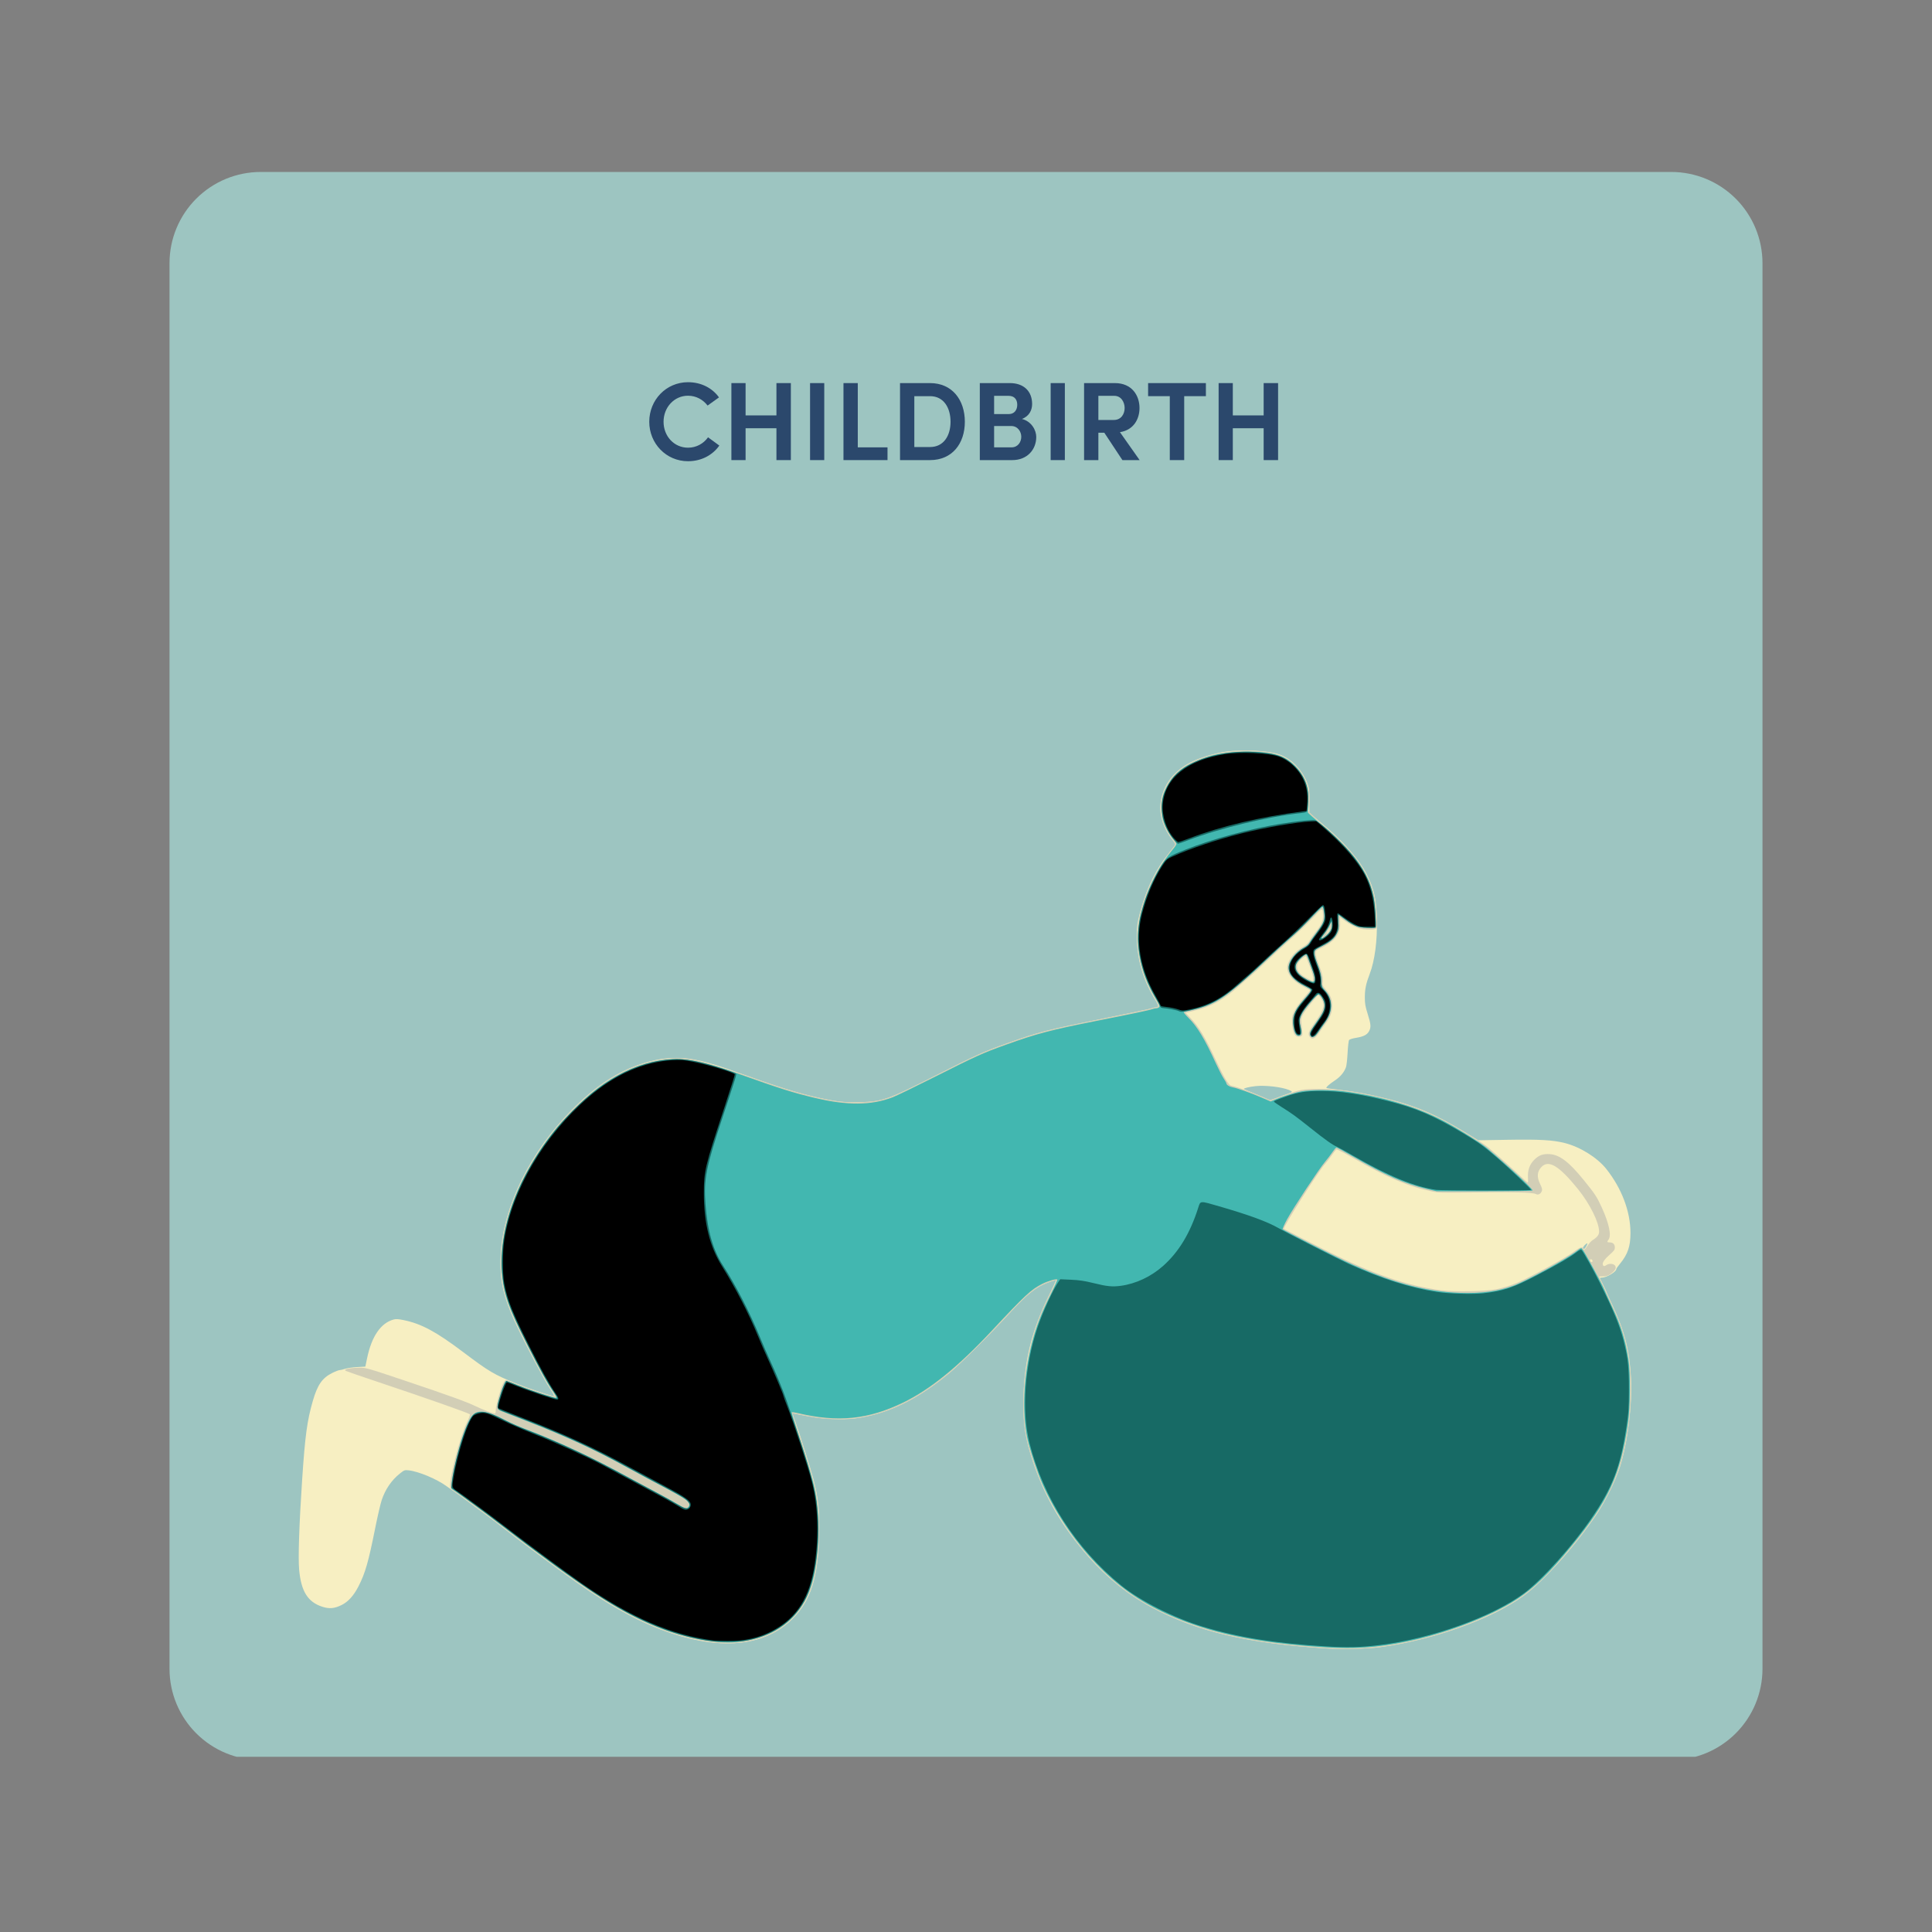
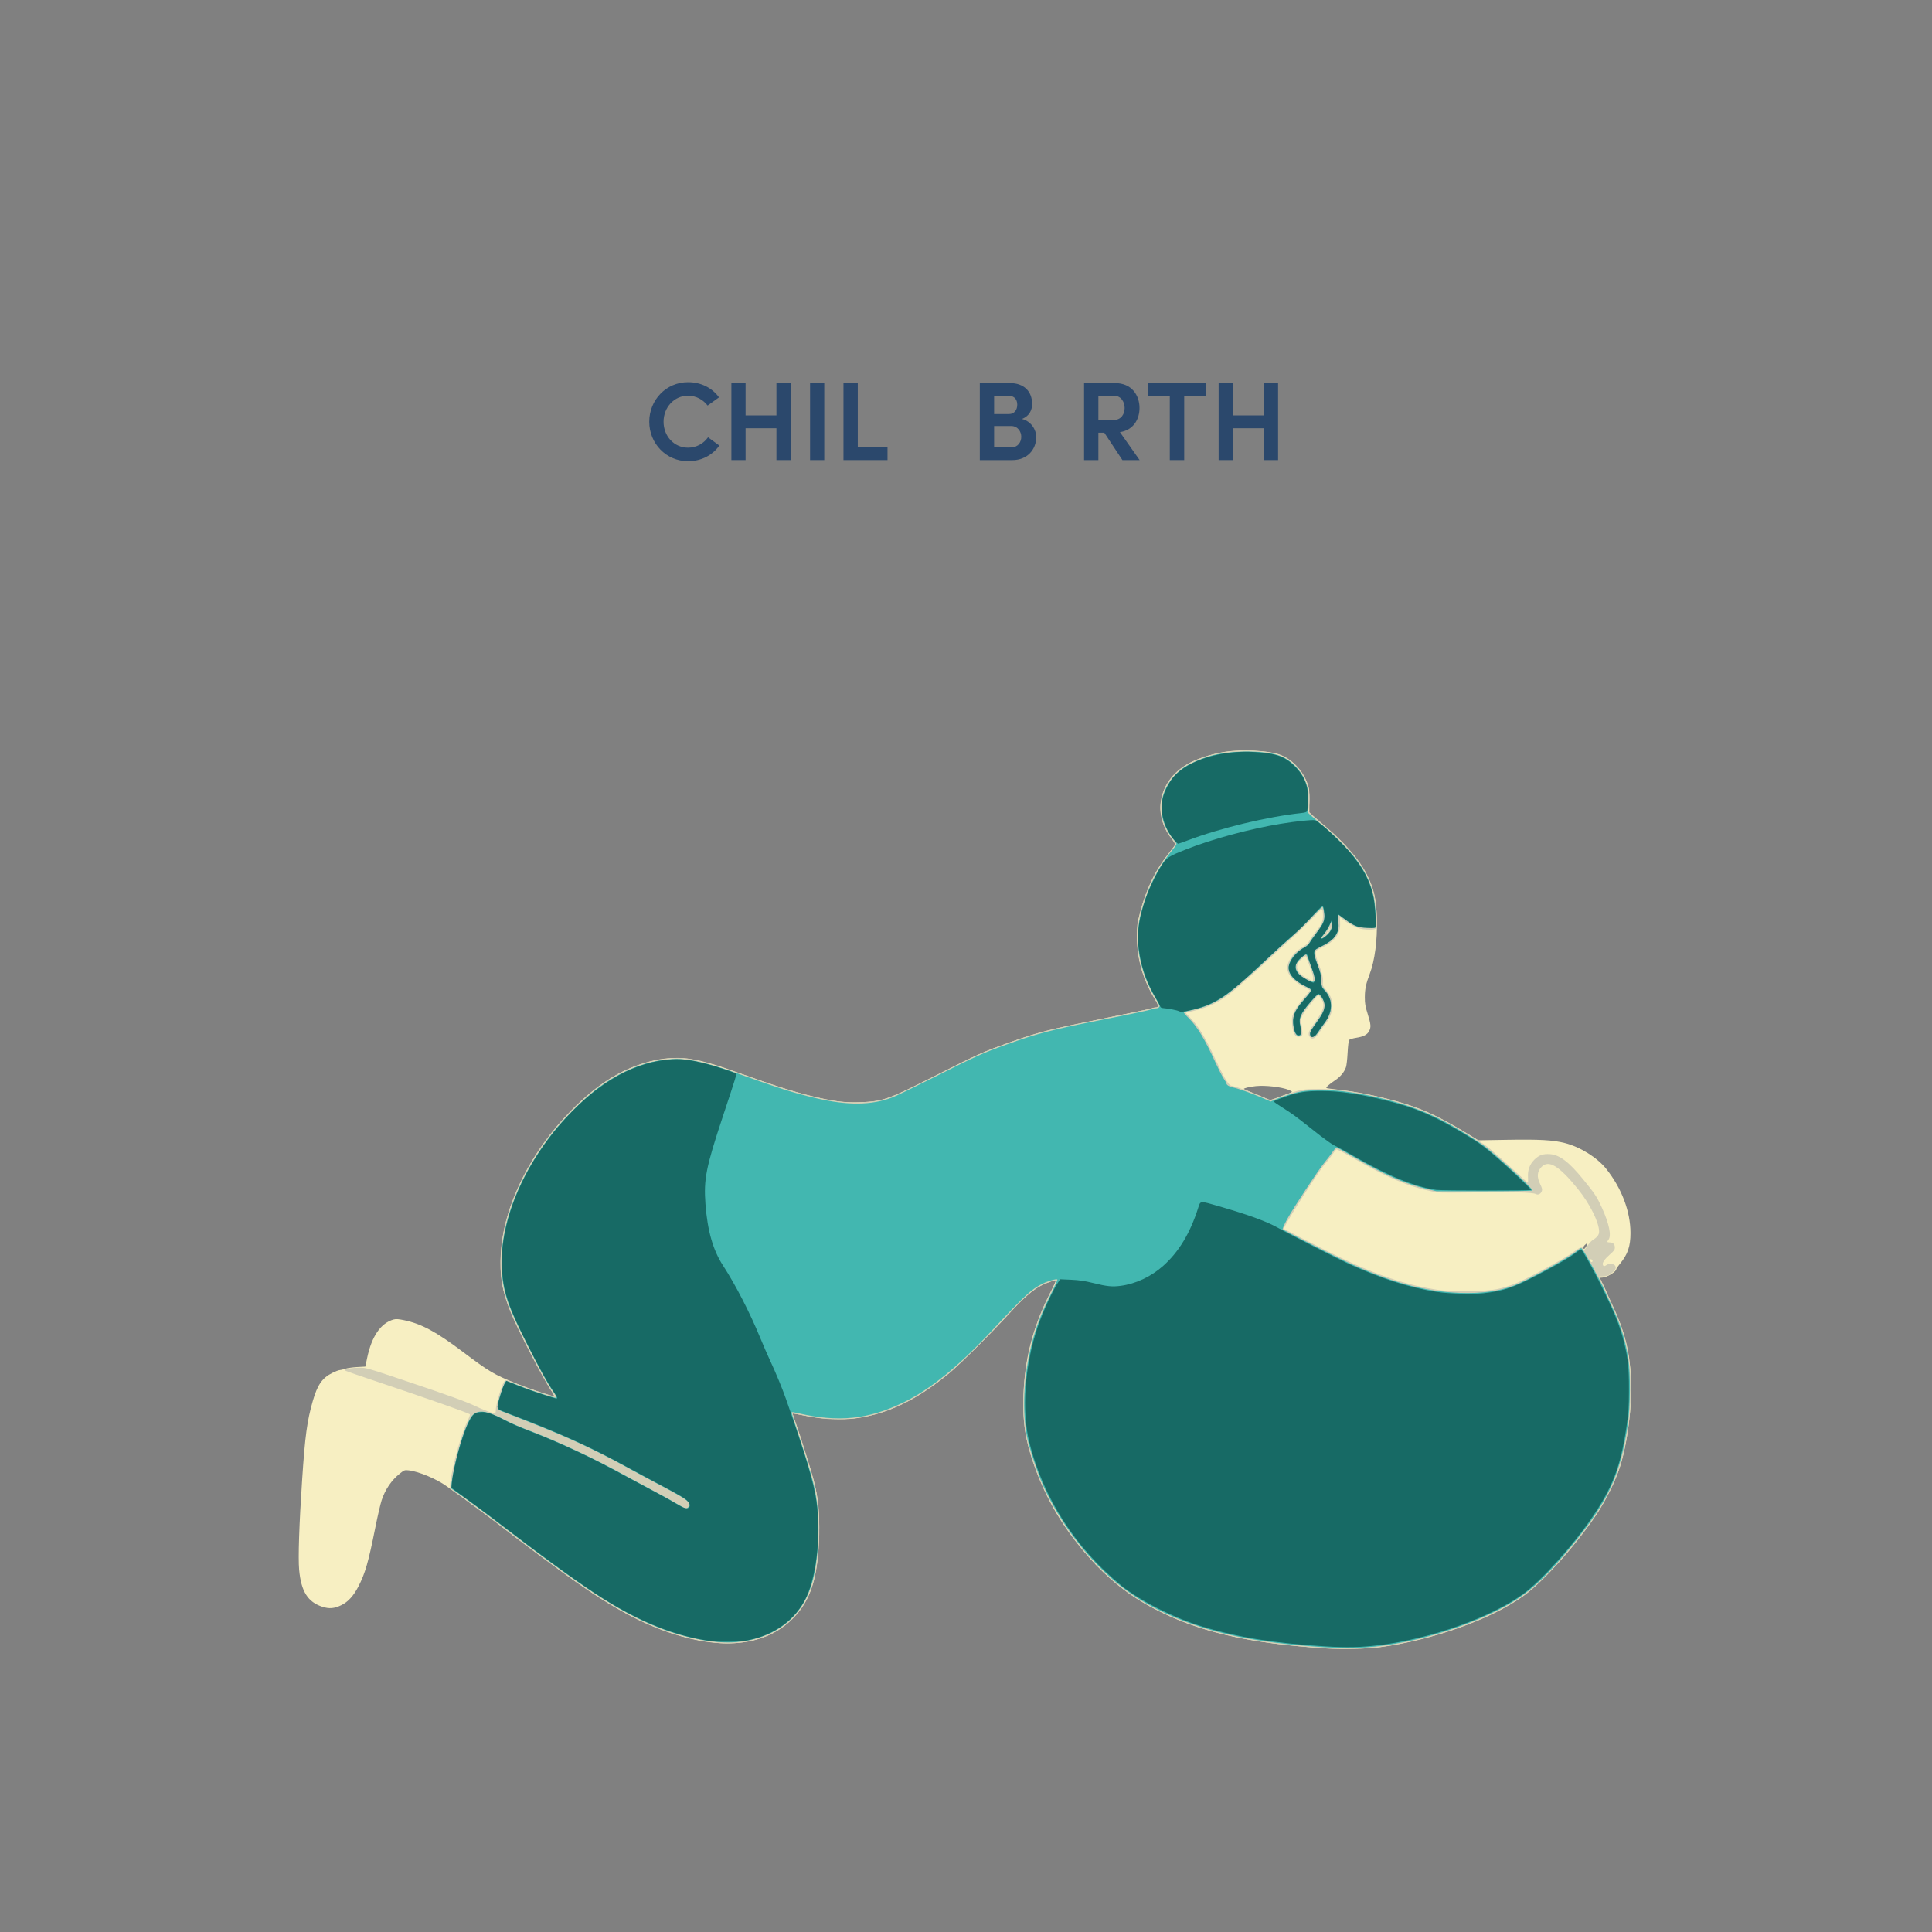
<svg xmlns="http://www.w3.org/2000/svg" width="1080" zoomAndPan="magnify" viewBox="0 0 810 810" height="1080" preserveAspectRatio="xMidYMid meet" version="1.0">
  <rect x="0" y="0" width="810" height="810" fill="#808080" stroke="none" />
  <defs>
    <g />
    <clipPath id="df425d67bc">
      <path d="M 71.07 72.094 L 739 72.094 L 739 737 L 71.07 737 Z M 71.07 72.094 " clip-rule="nonzero" />
    </clipPath>
    <clipPath id="db53047afa">
-       <path d="M 109.32 72.094 L 700.68 72.094 C 710.824 72.094 720.551 76.121 727.727 83.297 C 734.898 90.469 738.93 100.199 738.93 110.344 L 738.93 699.656 C 738.93 709.801 734.898 719.531 727.727 726.703 C 720.551 733.879 710.824 737.906 700.68 737.906 L 109.32 737.906 C 99.176 737.906 89.449 733.879 82.273 726.703 C 75.102 719.531 71.07 709.801 71.07 699.656 L 71.07 110.344 C 71.07 100.199 75.102 90.469 82.273 83.297 C 89.449 76.121 99.176 72.094 109.32 72.094 " clip-rule="nonzero" />
-     </clipPath>
+       </clipPath>
    <clipPath id="005c1faa14">
      <path d="M 125.242 314 L 684 314 L 684 692 L 125.242 692 Z M 125.242 314 " clip-rule="nonzero" />
    </clipPath>
  </defs>
  <g clip-path="url(#df425d67bc)">
    <g clip-path="url(#db53047afa)">
      <path fill="#9dc5c1" d="M 71.07 72.094 L 739.32 72.094 L 739.32 736.547 L 71.07 736.547 Z M 71.07 72.094 " fill-opacity="1" fill-rule="nonzero" />
    </g>
  </g>
  <g clip-path="url(#005c1faa14)">
    <path fill="#f7efc2" d="M 556.246 691.125 C 522.973 688.988 501.961 684.074 482.977 673.977 C 473.129 668.738 464.254 661.652 456.43 652.777 C 445.703 640.609 438.434 628.34 433.5 614.059 C 429.805 603.367 428.777 596.586 429.117 585.102 C 429.566 569.949 432.781 557.266 439.723 543.266 C 441.438 539.812 442.766 536.918 442.68 536.832 C 442.383 536.535 438.793 537.773 436.543 538.949 C 432.895 540.855 429.09 544.176 423.32 550.488 C 416.012 558.492 402.52 571.926 398.156 575.547 C 384.406 586.961 372.086 592.895 358.391 594.695 C 353.477 595.34 344.691 594.949 339.047 593.836 C 336.496 593.328 333.91 592.828 333.297 592.723 L 332.188 592.527 L 333.582 596.434 C 335.375 601.453 340.148 616.656 341.086 620.332 C 343.117 628.293 343.633 633.43 343.414 643.496 C 343.027 661.277 339.973 670.984 332.363 678.617 C 321.145 689.875 303.469 692.016 281.527 684.777 C 269.074 680.668 257.152 674.262 241.477 663.262 C 234.52 658.379 217.246 645.555 211.438 640.961 C 209.191 639.188 205.883 636.664 204.09 635.363 C 202.293 634.059 198.816 631.5 196.363 629.672 C 193.906 627.848 191.281 625.938 190.523 625.434 C 189.77 624.93 188.301 623.891 187.262 623.125 C 183.203 620.129 175.523 616.902 171.367 616.449 C 169.645 616.262 169.504 616.312 167.656 617.785 C 164.129 620.594 161.516 624.422 160.004 629 C 159.496 630.535 158.305 635.68 157.355 640.434 C 154.465 654.914 153.129 659.559 150.262 665.145 C 148.277 669.012 145.953 671.57 143.191 672.93 C 140.215 674.395 138.074 674.586 135.16 673.645 C 129.047 671.672 126.246 667.211 125.418 658.117 C 124.961 653.105 125.422 639.176 126.672 620.418 C 127.906 601.906 128.746 595.699 131.145 587.363 C 133.09 580.621 135.09 577.723 139.246 575.645 C 140.586 574.973 142.008 574.426 142.41 574.422 C 142.809 574.418 143.824 574.176 144.668 573.883 C 145.512 573.59 147.766 573.262 149.684 573.152 L 153.168 572.957 L 153.922 569.363 C 155.844 560.219 159.645 554.691 165.027 553.211 C 166.027 552.938 166.996 553 169.32 553.48 C 176.664 555 182.773 558.281 193.957 566.699 C 205.148 575.125 206.965 576.203 216.449 580.055 C 221.594 582.141 231.707 585.531 232.246 585.352 C 232.438 585.289 231.895 584.195 231.039 582.922 C 227.5 577.645 217.277 557.902 214.203 550.398 C 210.477 541.309 209.367 534.68 209.98 525.176 C 211.262 505.289 222.426 482.789 239.629 465.422 C 249.52 455.441 258.664 449.379 268.809 446.082 C 274.375 444.27 278.5 443.574 283.758 443.551 C 289.969 443.527 296.664 445.113 308.824 449.484 C 326.406 455.805 334.898 458.441 344.023 460.418 C 351.051 461.938 354.777 462.309 360.957 462.105 C 370.215 461.797 372.152 461.094 393.473 450.324 C 409.738 442.109 412.566 440.84 422.492 437.316 C 435.867 432.566 438.746 431.836 464.402 426.656 C 474.277 424.664 482.629 422.887 482.965 422.707 C 483.297 422.527 483.973 422.383 484.465 422.383 C 485.871 422.383 485.828 421.609 484.27 419.074 C 479.129 410.73 476.59 401.828 476.648 392.352 C 476.676 388.012 476.797 387.094 477.887 382.91 C 480.598 372.531 484.434 364.641 490.32 357.344 C 491.539 355.832 492.625 354.414 492.738 354.195 C 492.848 353.973 492.207 352.895 491.312 351.797 C 487.953 347.676 486.109 342.07 486.523 337.262 C 487.23 329.125 492.465 322.418 500.945 318.797 C 504.781 317.16 509.738 315.77 513.957 315.141 C 520.848 314.117 531.73 314.684 536.336 316.301 C 541.613 318.156 546.164 322.898 548.223 328.684 C 548.918 330.645 549.008 331.5 548.973 335.805 L 548.93 340.691 L 550.699 342.234 C 551.672 343.082 554.09 345.148 556.074 346.824 C 563.703 353.273 570.125 360.762 573.043 366.609 C 576.113 372.762 577.02 376.824 577.262 385.484 C 577.5 394.207 576.375 402.793 574.277 408.266 C 572.711 412.348 572.215 414.715 572.215 418.137 C 572.215 420.789 572.406 421.91 573.418 425.129 C 574.781 429.484 574.875 430.66 573.992 432.312 C 573.176 433.836 571.672 434.609 568.562 435.109 C 567.176 435.332 565.859 435.734 565.641 435.996 C 565.41 436.277 565.137 438.527 564.992 441.355 C 564.855 444.039 564.543 446.777 564.301 447.438 C 563.5 449.629 561.957 451.465 559.602 453.02 C 557.312 454.531 555.82 455.879 556.113 456.168 C 556.195 456.25 558.496 456.57 561.23 456.879 C 567.848 457.629 574.188 458.805 581.512 460.645 C 594.035 463.785 601.66 467.07 614.453 474.836 L 619.773 478.07 L 631.965 477.867 C 645.551 477.645 650.957 477.945 656 479.207 C 662.461 480.828 669.66 485.316 673.445 490.082 C 679.922 498.238 683.574 507.918 683.586 516.938 C 683.594 522.508 682.43 525.93 679.207 529.805 C 678.344 530.844 677.637 531.855 677.637 532.059 C 677.637 533.184 673.602 535.621 671.715 535.637 C 671.195 535.641 670.77 535.711 670.77 535.793 C 670.77 535.871 671.387 537.176 672.145 538.691 C 672.898 540.203 673.516 541.527 673.516 541.633 C 673.516 541.738 674.578 544.102 675.879 546.883 C 681.188 558.27 683.141 565.883 683.816 577.832 C 684.426 588.578 682.328 605.301 679.141 615.098 C 677.223 620.992 673.066 629.398 669.32 634.961 C 660.41 648.199 647.117 663.016 638.664 669.137 C 625.145 678.922 600.711 687.629 578.395 690.617 C 573.605 691.258 562.34 691.516 556.246 691.125 Z M 665.027 522.551 C 665.363 521.961 665.574 521.414 665.496 521.336 C 665.191 521.027 663.461 522.848 663.695 523.23 C 664.082 523.855 664.371 523.711 665.027 522.551 Z M 535.547 460.184 C 536.922 459.641 538.855 458.934 539.848 458.609 C 540.84 458.285 541.652 457.895 541.652 457.742 C 541.652 457.59 541.07 457.234 540.363 456.953 C 537.246 455.711 530.594 454.941 526.531 455.352 C 523.809 455.625 521.188 456.273 521.508 456.59 C 521.598 456.68 523.656 457.562 526.082 458.547 C 528.508 459.531 530.801 460.52 531.176 460.742 C 532.199 461.34 532.801 461.262 535.547 460.184 Z M 535.547 460.184 " fill-opacity="1" fill-rule="nonzero" />
  </g>
  <path fill="#d2ceb6" d="M 556.59 691.105 C 526.766 689.328 505.566 684.809 488.156 676.516 C 475.453 670.465 467.91 664.914 457.836 654.199 C 444.789 640.32 434.094 620.543 430.434 603.523 C 426.445 584.984 430.863 558.844 441.059 540.668 C 442.129 538.754 442.902 537.07 442.773 536.93 C 442.426 536.539 439.09 537.617 436.543 538.949 C 432.895 540.855 429.09 544.176 423.32 550.488 C 416.012 558.492 402.52 571.926 398.156 575.547 C 381.93 589.016 367.449 595.035 351.324 595.012 C 345.992 595.004 343.969 594.781 337.051 593.43 C 334.539 592.941 332.43 592.594 332.359 592.664 C 332.289 592.734 332.848 594.566 333.598 596.734 C 337.289 607.398 341.32 620.785 342.121 625.051 C 344.469 637.523 343.715 655.223 340.41 665.109 C 337.496 673.824 332.273 680.168 324.488 684.445 C 318.086 687.961 308.441 689.672 300.242 688.746 C 280.758 686.547 263.906 679.098 239.973 662.105 C 233.117 657.234 217.105 645.316 210.902 640.465 C 205.809 636.477 193.789 627.605 190.965 625.746 C 189.883 625.035 188.902 624.152 188.789 623.789 C 187.988 621.266 192.695 602.691 195.719 596.438 C 196.574 594.668 197.148 593.102 196.992 592.957 C 196.352 592.359 178.684 586.148 157.539 579.086 C 150.922 576.875 145.285 574.93 145.016 574.766 C 144.746 574.598 144.633 574.359 144.762 574.23 C 145.191 573.801 147.914 573.426 150.715 573.41 C 153.391 573.398 154.012 573.574 168.742 578.508 C 187.418 584.758 195.859 587.805 199.438 589.578 C 201.945 590.82 206.73 592.617 207.531 592.617 C 207.715 592.617 207.867 591.949 207.867 591.133 C 207.867 589.391 209.539 583.219 210.754 580.465 C 211.336 579.156 211.801 578.547 212.227 578.547 C 212.566 578.547 214.312 579.184 216.109 579.961 C 220.551 581.891 232.391 585.793 232.539 585.379 C 232.602 585.195 232.281 584.547 231.82 583.941 C 230.117 581.684 226.387 575.008 221.52 565.504 C 212.031 546.977 209.93 540.461 209.93 529.57 C 209.926 521.758 211.203 514.129 213.758 506.676 C 220.352 487.453 233.016 469.762 249.637 456.555 C 259.016 449.102 269.812 444.648 280.812 443.695 C 288.746 443.004 293.738 444.254 320.5 453.605 C 332.457 457.781 344.535 460.934 352.199 461.871 C 357.414 462.512 365.562 462.133 369.609 461.062 C 374.367 459.805 377.469 458.406 393.473 450.324 C 409.738 442.109 412.566 440.84 422.492 437.316 C 435.867 432.566 438.746 431.836 464.402 426.656 C 474.277 424.664 482.629 422.887 482.965 422.707 C 483.297 422.527 483.973 422.383 484.465 422.383 C 485.832 422.383 485.855 421.562 484.543 419.391 C 479.191 410.512 476.762 402.262 476.754 392.938 C 476.742 382.062 481.609 368.926 489.551 358.406 C 491.102 356.348 492.508 354.488 492.672 354.273 C 492.863 354.02 492.32 353.023 491.156 351.492 C 487.93 347.242 486.672 343.598 486.66 338.457 C 486.645 331.262 490.867 324.352 497.594 320.574 C 505.129 316.34 514.711 314.297 524.996 314.734 C 534.027 315.121 538.324 316.461 542.531 320.211 C 547.344 324.496 549.633 330.691 548.891 337.434 L 548.59 340.18 L 550.387 341.898 C 551.375 342.84 554.16 345.312 556.574 347.387 C 564.312 354.043 569.559 360.137 572.676 366.094 C 575.727 371.922 576.867 376.508 577.25 384.5 C 577.465 388.961 577.457 389.016 576.676 389.434 C 576.16 389.711 574.914 389.805 573.074 389.707 C 570.75 389.586 569.824 389.352 567.719 388.348 C 566.32 387.68 564.438 386.57 563.539 385.883 C 562.641 385.191 561.859 384.629 561.809 384.629 C 561.754 384.629 561.77 385.594 561.84 386.773 C 562.125 391.352 559.801 394.594 554.355 397.211 C 551.652 398.512 551.617 398.543 551.613 399.82 C 551.609 400.531 552.141 402.43 552.789 404.035 C 554.246 407.641 554.836 410.195 554.625 411.949 C 554.484 413.129 554.629 413.469 555.828 414.832 C 557.797 417.062 558.547 419 558.531 421.797 C 558.512 424.453 557.52 427.043 555.605 429.395 C 554.984 430.16 553.914 431.668 553.23 432.742 C 551.453 435.539 550.043 436.148 549.008 434.57 C 548.246 433.41 548.684 432.262 551.223 428.758 C 555.062 423.461 555.645 421.266 553.895 418.625 C 553.387 417.859 552.859 417.242 552.723 417.258 C 552.215 417.305 547.289 423.438 546.344 425.203 C 545.508 426.754 545.398 427.262 545.582 428.73 C 546.195 433.668 546.199 433.898 545.656 434.348 C 545.367 434.59 544.691 434.738 544.16 434.676 C 542.746 434.516 541.902 432.559 541.715 429.016 C 541.578 426.434 541.652 426.02 542.598 424.031 C 543.168 422.836 544.879 420.414 546.418 418.629 C 547.953 416.844 549.207 415.301 549.203 415.195 C 549.203 415.09 547.906 414.34 546.32 413.531 C 541.617 411.129 539.129 407.793 539.785 404.762 C 540.41 401.871 542.914 398.855 546.273 396.961 C 547.582 396.223 548.41 395.469 548.844 394.625 C 549.191 393.941 550.348 392.297 551.406 390.977 C 553.945 387.812 554.711 386.199 554.668 384.09 C 554.59 380.293 554.594 380.293 550.23 384.965 C 548.062 387.281 543.969 391.219 541.137 393.711 C 538.305 396.199 533.746 400.391 531.008 403.016 C 528.266 405.645 525.176 408.484 524.137 409.332 C 523.098 410.176 521.168 411.855 519.844 413.066 C 513.195 419.156 507.625 422.199 499.93 423.945 C 498.418 424.289 497.145 424.59 497.102 424.613 C 497.059 424.637 497.918 425.578 499.016 426.703 C 502.512 430.297 505.23 434.781 509.582 444.133 C 513.07 451.625 515.062 454.949 516.207 455.18 C 518.215 455.582 523.887 457.578 527.945 459.316 C 530.32 460.332 532.461 461.164 532.703 461.164 C 532.945 461.164 535.402 460.328 538.168 459.301 C 544.98 456.781 546.277 456.543 553.156 456.543 C 561.84 456.547 571.078 457.961 583.43 461.18 C 594.906 464.168 602.281 467.48 616.105 475.863 C 619.562 477.957 623.195 480.383 624.176 481.246 C 625.156 482.113 627.5 484.156 629.391 485.793 C 631.277 487.43 634.508 490.355 636.562 492.297 C 638.617 494.242 640.406 495.828 640.531 495.828 C 640.66 495.828 640.699 494.926 640.621 493.816 C 640.395 490.707 641.266 488.219 643.277 486.207 C 645.195 484.289 646.934 483.676 649.848 483.887 C 653.887 484.176 657.824 487.176 663.773 494.48 C 668.727 500.57 669.504 501.746 671.598 506.344 C 674.617 512.98 675.668 518.012 674.387 519.703 C 673.66 520.664 673.742 520.883 674.824 520.883 C 676.23 520.883 676.988 521.586 677.027 522.922 C 677.055 523.93 676.781 524.328 674.93 525.961 C 672.66 527.965 671.676 529.43 672.012 530.301 C 672.27 530.977 672.641 530.977 673.676 530.297 C 674.754 529.594 676.574 529.785 677.156 530.668 C 677.793 531.629 677.176 532.758 675.289 534.082 C 674.125 534.898 673.441 535.121 672.117 535.125 C 671.188 535.125 670.43 535.145 670.426 535.168 C 670.426 535.188 671.105 536.656 671.934 538.426 C 678.93 553.387 680.152 556.48 681.762 563.266 C 684.691 575.613 684.457 591.402 681.109 607.375 C 678.895 617.918 674.91 626.773 667.637 637.301 C 660.492 647.637 649.023 660.645 641.699 666.719 C 628.641 677.547 602.117 687.48 577.879 690.617 C 572.699 691.289 563.293 691.504 556.59 691.105 Z M 627.57 540.48 C 632.914 539.316 636.48 537.887 644.156 533.84 C 652.488 529.445 657.793 526.355 660.461 524.355 C 662.434 522.875 663.449 522.598 663.777 523.457 C 664.094 524.281 664.402 524.078 665.559 522.297 C 666.156 521.375 667.07 520.352 667.59 520.023 C 669.68 518.699 670.426 517.727 670.426 516.332 C 670.426 512.492 666.547 504.695 661.586 498.551 C 653.68 488.77 649.289 486.105 646.27 489.254 C 644.426 491.176 644.25 493.43 645.703 496.41 C 646.531 498.105 646.668 498.695 646.406 499.387 C 645.961 500.555 644.879 501.113 643.984 500.633 C 642.547 499.867 634.562 499.691 613.938 499.973 C 604.547 500.102 602.93 500.047 600.219 499.484 C 590.535 497.488 581.512 493.652 567.336 485.52 C 563.711 483.438 560.555 481.809 560.324 481.898 C 560.094 481.988 559.246 483.031 558.438 484.223 C 557.629 485.41 556.398 487.004 555.707 487.762 C 552.793 490.938 537.676 514.75 538.281 515.203 C 538.613 515.449 550.754 521.672 556.934 524.766 C 576.004 534.305 589.82 539.035 604.246 540.969 C 609.75 541.707 623.254 541.422 627.57 540.48 Z M 667.68 528.645 C 667.68 528.379 667.445 528.078 667.164 527.969 C 666.648 527.77 666.438 528.453 666.879 528.895 C 667.262 529.277 667.68 529.148 667.68 528.645 Z M 549.266 405.5 C 548.52 403.555 547.816 401.68 547.699 401.336 C 547.504 400.742 547.441 400.746 546.488 401.426 C 542.328 404.387 542.984 407.684 548.254 410.301 L 550.406 411.371 L 550.512 410.207 C 550.578 409.469 550.121 407.746 549.266 405.5 Z M 557.324 390.027 C 558.148 388.434 557.711 388.668 556.648 390.391 C 556.113 391.258 555.93 391.754 556.242 391.496 C 556.551 391.238 557.039 390.578 557.324 390.027 Z M 557.324 390.027 " fill-opacity="1" fill-rule="nonzero" />
  <path fill="#42b7b0" d="M 555.215 690.605 C 526.707 688.801 506.906 684.629 489.527 676.762 C 477.691 671.406 468.594 664.949 459.496 655.457 C 450.293 645.855 442.355 634.062 437.066 622.133 C 435.031 617.543 431.684 607.488 430.781 603.258 C 428.41 592.137 429.105 577.023 432.621 563.262 C 434.359 556.457 436.605 550.562 440.234 543.266 C 442.043 539.625 443.43 536.551 443.312 536.434 C 442.914 536.035 439.316 537.062 436.996 538.234 C 432.27 540.625 429.828 542.891 415.715 558.004 C 401.688 573.023 389.969 582.52 378.707 587.996 C 363.98 595.156 351.262 596.418 334.289 592.398 C 333.09 592.113 332.023 591.969 331.914 592.078 C 331.805 592.188 333.051 596.328 334.684 601.285 C 337.777 610.691 339.551 616.414 340.715 620.762 C 343.598 631.52 343.938 645.445 341.633 658.574 C 338.555 676.109 327.098 686.586 308.977 688.422 C 299.855 689.344 285.738 686.5 273.496 681.273 C 258.012 674.664 243.574 665.102 209.023 638.57 C 202.414 633.496 194.438 627.605 191.469 625.609 L 189.324 624.168 L 189.324 622.461 C 189.324 620.375 190.957 612.531 192.645 606.516 C 194.047 601.516 196.094 596.23 197.387 594.277 C 199.777 590.672 203.488 591.012 212.332 595.652 C 214.125 596.594 217.523 598.094 219.887 598.988 C 233.809 604.246 248.34 611.043 263.496 619.387 C 265.48 620.477 270.426 623.141 274.484 625.305 C 278.547 627.465 283.023 629.957 284.434 630.832 C 287.309 632.621 287.957 632.754 288.691 631.703 C 289.922 629.945 288.508 628.863 277.203 622.891 C 272.59 620.457 266.348 617.105 263.324 615.441 C 249.32 607.734 237.746 602.383 220.57 595.672 C 215.754 593.789 211.121 591.973 210.27 591.637 C 208.355 590.879 208.223 590.234 209.238 586.539 C 210.008 583.727 211.543 579.609 212.004 579.102 C 212.156 578.934 214.539 579.723 217.371 580.879 C 222.715 583.055 232.359 586.195 233.184 586.023 C 233.523 585.953 233.262 585.348 232.273 583.941 C 229.672 580.238 226.738 574.961 221.445 564.469 C 215.805 553.289 213.582 548.234 212.156 543.336 C 208.441 530.574 210.18 515.09 217.121 499.098 C 220.695 490.867 226.27 481.762 232.461 474.035 C 236.348 469.188 244.438 461.121 249.156 457.391 C 260.031 448.793 272.375 444.012 283.715 444.004 C 289.578 444 297.328 445.832 308.824 449.93 C 327.18 456.473 332.215 458.07 341.57 460.301 C 355.199 463.555 365.273 463.484 374.219 460.07 C 375.742 459.488 383.789 455.586 392.102 451.402 C 409.531 442.629 411.812 441.598 421.773 438.008 C 434.605 433.379 440.824 431.75 460.266 427.91 C 474.766 425.047 481.902 423.539 483.039 423.098 C 483.57 422.895 484.363 422.727 484.797 422.727 C 485.234 422.727 485.781 422.5 486.008 422.223 C 486.348 421.816 486.098 421.176 484.656 418.797 C 481.148 412.992 478.863 407.035 477.75 400.816 C 476.703 394.977 476.953 388.02 478.398 382.738 C 481.422 371.68 485.602 363.418 492.102 355.648 C 492.723 354.906 493.23 354.082 493.23 353.816 C 493.23 353.547 492.633 352.648 491.902 351.816 C 490.199 349.887 488.25 346.176 487.574 343.594 C 486.914 341.059 486.906 336.293 487.559 333.848 C 488.824 329.086 492.445 324.273 496.852 321.492 C 499.215 320 503.41 318.172 506.969 317.086 C 515.121 314.594 529.43 314.418 536.156 316.727 C 541.441 318.543 546.043 323.457 547.824 329.199 C 548.461 331.262 548.551 332.246 548.457 336.172 L 548.348 340.742 L 549.914 342.176 C 550.777 342.969 553.023 344.879 554.902 346.426 C 559.309 350.047 566.023 356.906 568.691 360.508 C 574.238 367.992 576.578 374.984 576.766 384.629 L 576.852 388.918 L 573.246 388.906 C 569.895 388.895 569.492 388.816 567.578 387.824 C 566.445 387.238 564.602 386.047 563.484 385.18 C 562.363 384.309 561.352 383.598 561.23 383.598 C 561.113 383.598 561.078 384.977 561.16 386.664 C 561.289 389.312 561.203 389.945 560.551 391.297 C 559.57 393.316 557.676 394.918 554.109 396.727 C 550.195 398.719 550.234 398.418 552.945 405.906 C 553.734 408.086 554.004 409.422 554.008 411.184 C 554.016 413.391 554.094 413.633 555.203 414.859 C 558.719 418.75 559.02 423.379 556.051 427.785 C 551.441 434.625 551.492 434.566 550.41 434.566 C 549.609 434.566 549.355 434.395 549.273 433.816 C 549.133 432.848 549.805 431.582 552.309 428.082 C 554.688 424.758 555.387 423.246 555.387 421.43 C 555.387 419.742 553.609 416.793 552.691 416.953 C 551.871 417.094 546.961 422.812 545.965 424.785 C 544.785 427.117 544.672 428.02 545.273 430.336 C 545.867 432.621 545.742 433.855 544.891 434.184 C 543.348 434.773 542.16 432.16 542.176 428.215 C 542.191 425.223 543.258 423.031 546.574 419.215 C 550.434 414.77 550.402 415.129 547.062 413.398 C 542.332 410.945 540.27 408.59 540.285 405.66 C 540.301 402.809 542.871 399.418 546.617 397.305 C 547.922 396.57 548.754 395.812 549.188 394.969 C 549.543 394.285 550.844 392.441 552.082 390.879 C 554.945 387.258 555.668 385.215 555.098 382.367 C 554.879 381.281 554.609 380.305 554.492 380.195 C 554.379 380.082 551.867 382.484 548.914 385.531 C 545.957 388.578 541.918 392.461 539.934 394.164 C 537.953 395.863 533.965 399.516 531.078 402.273 C 528.191 405.031 524.852 408.098 523.66 409.086 C 522.465 410.074 520.348 411.898 518.953 413.137 C 512.23 419.105 507.441 421.707 500.102 423.383 C 498.305 423.789 496.633 424.195 496.383 424.281 C 496.098 424.379 496.766 425.258 498.188 426.66 C 501.934 430.348 505.02 435.461 509.789 445.891 C 510.914 448.344 512.359 451.152 513.004 452.129 C 513.652 453.102 514.18 454.043 514.18 454.219 C 514.18 454.84 515.402 455.617 516.754 455.863 C 518.727 456.223 524.375 458.219 528.875 460.148 L 532.75 461.816 L 534.367 461.109 C 537.516 459.734 542.891 458.051 545.723 457.551 C 549.664 456.859 558.031 456.855 563.285 457.543 C 579.32 459.637 594.078 464.043 605.523 470.156 C 611.41 473.301 620.758 479.133 623.277 481.238 C 631.906 488.441 642.844 498.609 642.523 499.125 C 642.414 499.301 633.66 499.43 622.297 499.43 L 602.262 499.426 L 598.266 498.477 C 588.766 496.219 580.852 492.727 566.516 484.457 C 563.289 482.594 560.496 481.07 560.309 481.07 C 560.121 481.07 559.359 481.957 558.621 483.039 C 557.883 484.125 556.461 485.977 555.465 487.16 C 552.957 490.133 542.176 506.484 539.594 511.227 C 538.426 513.371 537.602 515.246 537.758 515.395 C 538.27 515.875 558.5 526.199 563.828 528.703 C 582.488 537.465 597.141 541.52 612.051 542.043 C 621 542.355 627.961 541.43 634.438 539.07 C 639.754 537.129 656.902 527.77 660.941 524.602 C 661.863 523.879 662.734 523.285 662.879 523.285 C 663.215 523.285 664.043 524.547 665.91 527.918 C 669.234 533.906 671.895 539 672.727 540.961 C 673.203 542.094 674.641 545.262 675.918 547.996 C 679.605 555.902 681.371 561.594 682.688 569.816 C 683.633 575.691 683.543 589.688 682.516 596.734 C 679.359 618.395 674.391 629.223 658.965 648.047 C 649.613 659.457 643.148 665.762 636.012 670.438 C 624.812 677.77 606.035 684.934 589.027 688.363 C 577.047 690.781 567.758 691.395 555.215 690.602 Z M 551.199 410.668 C 551.258 410.172 551.004 408.938 550.641 407.922 C 550.273 406.91 549.512 404.773 548.949 403.176 C 548.383 401.578 547.77 400.223 547.586 400.16 C 546.98 399.961 543.77 403.148 543.375 404.344 C 542.641 406.566 544.617 409.195 548.324 410.93 C 550.422 411.91 551.062 411.852 551.199 410.668 Z M 557.07 391.25 C 558.168 389.922 558.641 388.406 558.398 386.988 C 558.277 386.285 558.152 386.402 557.504 387.848 C 557.086 388.77 556.129 390.297 555.379 391.238 C 554.629 392.184 554.012 393.094 554.012 393.262 C 554.012 393.848 556.016 392.531 557.07 391.25 Z M 557.07 391.25 " fill-opacity="1" fill-rule="nonzero" />
  <path fill="#176a65" d="M 555.73 690.254 C 534.566 688.969 519.184 686.496 504.324 682 C 492.059 678.285 477.98 671.168 469.988 664.641 C 451.035 649.16 437.395 627.965 431.625 605.012 C 428.23 591.512 429.582 572.398 435.07 556.27 C 437.254 549.859 441.574 540.504 443.852 537.273 L 444.516 536.328 L 449.043 536.535 C 452.508 536.691 454.656 537.008 458.203 537.883 C 464.145 539.352 466.289 539.57 469.879 539.086 C 476.254 538.227 482.625 535.223 487.703 530.688 C 494.25 524.832 498.949 517.051 502.324 506.469 C 503.332 503.32 502.863 503.355 511.145 505.758 C 523.633 509.371 531.328 512.195 535.984 514.867 C 539.746 517.027 561.328 528.012 565.688 529.988 C 579.277 536.141 591.234 539.934 602.434 541.637 C 607.547 542.414 617.578 542.699 622.008 542.191 C 630.512 541.211 634.457 539.871 644.801 534.438 C 653.348 529.949 658.035 527.219 660.793 525.125 C 662.262 524.008 662.793 523.77 663.105 524.082 C 663.797 524.773 668.098 532.492 670.508 537.359 C 676.559 549.578 679.109 555.777 680.723 562.168 C 682.562 569.457 682.953 573.07 682.934 582.664 C 682.918 590.691 682.824 592.02 681.824 598.688 C 679.375 615.008 675.914 623.938 667.078 636.762 C 659.066 648.387 646.562 662.289 639.074 667.898 C 625.844 677.809 600.211 687.02 578.395 689.703 C 570.594 690.664 564.789 690.805 555.73 690.254 Z M 299.039 688.148 C 283.527 686.289 267.457 679.793 249.848 668.262 C 241.324 662.684 225.363 651.02 210.246 639.328 C 206.074 636.098 197.688 629.875 191.426 625.359 L 189.242 623.781 L 189.473 621.438 C 190.105 615.012 193.809 601.613 196.344 596.578 C 198.273 592.75 198.867 592.254 201.855 592.008 C 203.867 591.84 207.066 592.988 212.133 595.695 C 213.848 596.613 217.953 598.402 221.258 599.672 C 228.926 602.625 235.539 605.473 243.754 609.352 C 250.066 612.336 253.715 614.227 266.074 620.922 C 269.285 622.664 273.766 625.062 276.031 626.254 C 278.297 627.449 281.652 629.328 283.488 630.43 C 286.926 632.492 288.156 632.82 288.926 631.895 C 289.625 631.051 288.938 629.691 287.117 628.324 C 286.23 627.656 282.293 625.422 278.363 623.355 C 274.438 621.289 268.133 617.906 264.355 615.84 C 246.977 606.324 235.93 601.328 211.902 592.113 C 208 590.617 208.098 590.852 209.422 586.219 C 210.426 582.707 211.148 580.742 211.832 579.684 L 212.312 578.938 L 216.84 580.809 C 220.484 582.312 228.363 585 232.848 586.266 C 233.992 586.59 233.82 586.02 231.953 583.25 C 229.301 579.32 226.516 574.281 221.191 563.785 C 213.539 548.707 211.285 542.316 210.543 533.586 C 208.828 513.496 219.152 488.379 237.184 468.766 C 251.445 453.25 266.586 444.926 282.047 444.102 C 286.125 443.883 289.816 444.395 296.355 446.082 C 300.574 447.168 308.102 449.664 308.57 450.133 C 308.879 450.441 308.672 451.125 302.914 468.504 C 295.98 489.441 294.992 494.457 295.766 504.809 C 296.598 515.941 298.934 524.133 303.102 530.543 C 308.379 538.648 314.336 550.223 318.715 560.871 C 320.035 564.078 321.918 568.402 322.895 570.48 C 325.055 575.066 328.008 582.195 329.449 586.312 C 337.598 609.562 341.156 621.496 342.281 629.34 C 344.391 644.078 342.164 662.461 337.191 671.348 C 332.16 680.336 322.984 686.328 311.68 688.008 C 309.398 688.348 301.43 688.434 299.039 688.148 Z M 602.195 498.867 C 593.16 497.598 581.898 492.984 567.602 484.695 C 564.418 482.848 561.266 481.109 560.594 480.828 C 558.711 480.043 555.727 477.934 549.551 473.016 C 543.113 467.895 541.719 466.879 537.273 464.098 C 535.527 463 534.098 461.988 534.098 461.848 C 534.098 461.555 534.695 461.301 539.402 459.621 C 544.117 457.938 547.645 457.391 553.816 457.391 C 561.84 457.391 570.586 458.703 582.172 461.652 C 593.887 464.633 601.215 467.793 613.594 475.199 C 620.121 479.105 622.168 480.602 628.43 486.047 C 633.184 490.18 641.926 498.492 641.922 498.883 C 641.922 499.215 604.551 499.195 602.195 498.867 Z M 549.355 433.91 C 549.102 432.902 549.426 432.262 552.016 428.66 C 554.746 424.859 555.508 423.07 555.305 420.945 C 555.152 419.355 553.75 416.973 552.777 416.648 C 552.59 416.586 551.273 417.891 549.848 419.543 C 545.047 425.113 544.352 426.75 545.195 430.457 C 545.781 433.02 545.551 434.051 544.395 434.051 C 543.461 434.051 542.793 432.859 542.359 430.426 C 541.66 426.504 542.637 423.82 546.258 419.707 C 549.051 416.539 549.977 415.246 549.738 414.855 C 549.617 414.664 548.535 414.039 547.324 413.461 C 542.891 411.348 540.301 408.5 540.289 405.734 C 540.277 403.156 543.449 399.035 546.734 397.359 C 547.508 396.965 548.383 396.297 548.684 395.871 C 548.98 395.445 549.723 394.367 550.332 393.473 C 550.941 392.582 552.152 390.883 553.023 389.699 C 555.055 386.941 555.531 385.465 555.234 382.848 C 554.93 380.129 554.77 379.762 554.066 380.145 C 553.754 380.312 551.723 382.398 549.551 384.781 C 547.379 387.16 544.285 390.223 542.68 391.586 C 539.941 393.914 534.828 398.586 527.203 405.734 C 513.816 418.285 508.566 421.543 498.215 423.723 C 495.629 424.266 494.984 424.301 494.266 423.934 C 493.453 423.52 489.832 422.816 487.578 422.637 C 486.895 422.578 486.5 422.328 486.379 421.867 C 486.273 421.488 485.555 420.098 484.773 418.777 C 481.152 412.637 479.059 407.176 477.875 400.758 C 476.383 392.668 477.031 386.359 480.367 376.562 C 481.691 372.668 484.887 366.066 487.047 362.762 C 489.168 359.52 489.918 359.023 497.008 356.211 C 508.188 351.777 523.992 347.492 537.016 345.367 C 543.547 344.301 550.191 343.613 551.289 343.891 C 552.91 344.293 561.691 352.312 565.84 357.172 C 571.449 363.742 574.414 369.375 575.848 376.191 C 576.426 378.926 577.094 387.816 576.781 388.625 C 576.609 389.078 576.047 389.145 573.277 389.027 C 569.406 388.863 567.516 388.137 563.934 385.418 C 562.684 384.473 561.496 383.594 561.293 383.469 C 561.035 383.309 560.984 384.16 561.121 386.289 C 561.301 389.043 561.238 389.512 560.465 391.203 C 559.445 393.426 557.852 394.781 553.906 396.785 C 551.246 398.133 551.09 398.277 550.992 399.434 C 550.922 400.246 551.375 401.918 552.328 404.398 C 553.492 407.414 553.801 408.703 553.934 411.055 C 554.098 413.934 554.117 413.996 555.582 415.566 C 559 419.242 558.746 424.625 554.93 429.344 C 554.285 430.141 553.336 431.484 552.82 432.336 C 551.285 434.855 549.766 435.547 549.355 433.91 Z M 551.199 410.629 C 551.27 409.82 550.836 408.148 549.945 405.789 C 549.195 403.805 548.48 401.707 548.352 401.129 C 548.062 399.801 547.582 399.801 545.906 401.125 C 542.785 403.586 542.32 406.207 544.602 408.488 C 545.812 409.699 550.121 412.129 550.75 411.953 C 550.941 411.902 551.141 411.305 551.199 410.625 Z M 556.215 392.168 C 558.023 390.504 558.559 389.332 558.414 387.336 L 558.305 385.828 L 557.352 387.863 C 556.828 388.984 555.891 390.527 555.27 391.297 C 553.68 393.258 553.539 393.551 554.172 393.551 C 554.473 393.551 555.391 392.93 556.215 392.168 Z M 492.375 352.281 C 488.164 347.375 486.266 340.879 487.371 335.137 C 487.945 332.148 490.094 327.863 492.191 325.523 C 498.441 318.555 512.195 314.418 526.199 315.301 C 535.086 315.859 538.723 317.164 542.836 321.27 C 547.008 325.426 548.734 329.992 548.43 336.059 C 548.336 337.949 548.152 339.75 548.023 340.062 C 547.852 340.469 547.16 340.703 545.66 340.863 C 531.262 342.418 511.664 347.141 497.777 352.402 C 495.84 353.137 494.113 353.738 493.941 353.738 C 493.77 353.738 493.066 353.082 492.375 352.281 Z M 492.375 352.281 " fill-opacity="1" fill-rule="nonzero" />
-   <path fill="#000000" d="M 299.383 687.801 C 281.723 685.633 264.48 678.195 243.836 663.836 C 237.547 659.461 220.949 647.16 211.816 640.109 C 205.355 635.121 194.863 627.34 191.812 625.277 C 189.367 623.621 189.402 623.758 190.188 619.176 C 191.973 608.766 196.238 595.605 198.484 593.574 C 198.832 593.258 199.852 592.805 200.746 592.566 C 203 591.965 204.52 592.41 210.785 595.516 C 213.617 596.922 219.723 599.562 224.348 601.387 C 232.82 604.723 245.832 610.617 252.508 614.148 C 255.988 615.988 269.344 623.156 278.332 628.008 C 280.73 629.305 283.664 630.992 284.852 631.758 C 286.469 632.805 287.223 633.098 287.871 632.945 C 288.949 632.684 289.594 631.871 289.594 630.766 C 289.594 629.285 287.242 627.598 279.266 623.363 C 275.031 621.117 268.168 617.422 264.012 615.152 C 248.641 606.766 237.047 601.453 217.527 593.848 C 212.922 592.055 209.074 590.508 208.973 590.406 C 208.434 589.863 211.812 579.574 212.531 579.574 C 212.75 579.574 214.766 580.332 217.012 581.254 C 220.977 582.883 232.598 586.781 233.484 586.781 C 234.391 586.781 234.27 586.113 233.035 584.328 C 230.301 580.371 226.844 574.172 221.965 564.473 C 214.828 550.289 212.809 545.254 211.438 538.203 C 210.633 534.07 210.633 524.871 211.441 519.73 C 214.738 498.734 228.105 476.094 246.672 460.059 C 257.766 450.477 269.848 445.152 282.039 444.473 C 285.484 444.281 286.582 444.367 290.625 445.16 C 297.145 446.438 307.797 449.672 308.059 450.453 C 308.113 450.625 305.996 457.332 303.352 465.367 C 295.625 488.836 295.09 491.094 295.09 500.145 C 295.09 512.727 297.543 522.648 302.676 530.84 C 308.352 539.895 313.836 550.523 317.699 559.949 C 318.883 562.84 320.789 567.242 321.934 569.73 C 324.398 575.078 328.398 584.574 328.398 585.07 C 328.398 585.262 329.23 587.539 330.242 590.133 C 332.977 597.125 338.84 615.152 340.426 621.441 C 342.949 631.445 343.363 643.707 341.582 655.707 C 339.496 669.754 334.055 678.355 323.848 683.73 C 318.164 686.723 312.199 688.062 304.918 687.98 C 302.441 687.953 299.949 687.871 299.383 687.801 Z M 549.73 434.066 C 549.332 433.422 549.926 432.234 552.336 428.867 C 555.07 425.043 555.789 423.512 555.789 421.496 C 555.789 419.941 555.449 419.094 554.125 417.32 C 553.148 416.016 552.238 415.895 551.516 416.977 C 551.234 417.402 549.973 418.906 548.715 420.32 C 547.457 421.738 545.953 423.859 545.367 425.039 C 544.457 426.879 544.34 427.406 544.539 428.812 C 545.246 433.848 545.25 433.777 544.391 433.652 C 543.336 433.496 542.656 431.48 542.645 428.473 C 542.629 425.418 543.578 423.383 546.676 419.809 C 549.445 416.613 550.234 415.531 550.234 414.93 C 550.234 414.691 549.117 413.934 547.746 413.25 C 542.371 410.559 540.289 408.129 540.77 405.113 C 541.23 402.223 543.344 399.688 547.012 397.617 C 548.301 396.891 549.098 396.152 549.551 395.266 C 549.914 394.555 551.066 392.914 552.117 391.617 C 553.164 390.32 554.43 388.441 554.926 387.441 C 555.738 385.805 555.809 385.371 555.617 383.117 C 555.379 380.293 555.145 379.48 554.582 379.48 C 554.367 379.48 551.562 382.156 548.352 385.426 C 545.137 388.695 540.422 393.211 537.875 395.461 C 535.324 397.715 531.383 401.336 529.117 403.512 C 526.852 405.684 524.145 408.152 523.109 408.992 C 522.07 409.828 520.273 411.387 519.113 412.453 C 512.574 418.465 506.441 421.703 498.688 423.242 C 495.891 423.797 495.73 423.793 493.742 423.125 C 492.613 422.746 490.566 422.328 489.195 422.191 C 487.828 422.059 486.707 421.844 486.707 421.719 C 486.707 421.59 485.703 419.727 484.473 417.574 C 477.887 406.035 475.93 394.234 478.777 383.211 C 480.738 375.617 483.746 368.461 487.203 363.16 C 489 360.402 489.254 360.164 491.43 359.18 C 498.82 355.828 510.16 352.016 520.426 349.434 C 530.191 346.973 543.789 344.633 549.758 344.387 L 551.852 344.301 L 554.223 346.34 C 563.609 354.438 570.098 362.074 572.902 368.324 C 575.109 373.242 576.188 378.516 576.406 385.484 L 576.508 388.574 L 573.242 388.559 C 570.273 388.543 569.793 388.445 567.875 387.457 C 566.719 386.863 564.754 385.594 563.512 384.645 C 562.266 383.691 561.082 382.91 560.875 382.91 C 560.617 382.91 560.574 383.789 560.73 385.742 C 561.156 391.051 559.734 393.336 554.25 396.156 C 552.516 397.047 550.98 397.945 550.844 398.152 C 550.297 398.965 550.633 401.117 551.746 403.949 C 553.305 407.918 553.797 410.117 553.562 412.074 C 553.379 413.621 553.438 413.77 554.715 415.016 C 558.375 418.586 558.543 424.195 555.121 428.492 C 554.605 429.137 553.488 430.691 552.641 431.941 C 551.148 434.141 550.203 434.832 549.73 434.066 Z M 551.543 410.816 C 551.609 409.898 551.32 408.473 550.738 406.871 C 550.242 405.492 549.48 403.359 549.047 402.133 C 548.617 400.906 548.031 399.855 547.75 399.801 C 547.062 399.66 544.418 401.719 543.457 403.141 C 541.527 406.004 543.492 409.176 548.691 411.598 C 551.008 412.676 551.414 412.566 551.543 410.816 Z M 555.867 392.949 C 558.199 391.168 558.863 389.812 558.746 387.059 C 558.645 384.715 557.977 383.828 557.609 385.547 C 557.129 387.77 556.328 389.379 554.703 391.387 C 553.758 392.555 552.984 393.676 552.984 393.875 C 552.984 394.602 554.227 394.203 555.867 392.949 Z M 492.184 351.422 C 488.977 347.809 487.09 342.031 487.512 337.102 C 488.445 326.188 497.738 318.699 513.492 316.168 C 519.883 315.141 531.848 315.664 536.078 317.16 C 538.273 317.934 540.5 319.344 542.293 321.094 C 546.781 325.48 548.641 330.766 548.02 337.383 L 547.777 339.977 L 546.344 340.16 C 528.223 342.516 512.164 346.32 498.555 351.484 C 496.289 352.348 494.254 353.051 494.035 353.051 C 493.812 353.051 492.98 352.316 492.184 351.422 Z M 492.184 351.422 " fill-opacity="1" fill-rule="nonzero" />
  <g fill="#2b486c" fill-opacity="1">
    <g transform="translate(270.141, 192.899)">
      <g>
        <path d="M 26.711 -9.559 C 24.836 -6.934 21.836 -5.203 18.32 -5.203 C 12.465 -5.203 8.059 -10.027 8.059 -16.074 C 8.059 -22.07 12.465 -26.992 18.32 -26.992 C 21.742 -26.992 24.648 -25.305 26.523 -22.867 L 31.301 -26.289 C 28.492 -30.227 23.805 -32.66 18.32 -32.66 C 9.137 -32.66 2.062 -25.211 2.062 -16.074 C 2.062 -6.98 9.137 0.469 18.32 0.469 C 23.945 0.469 28.633 -2.109 31.441 -6.094 Z M 26.711 -9.559 " />
      </g>
    </g>
  </g>
  <g fill="#2b486c" fill-opacity="1">
    <g transform="translate(302.609, 192.899)">
      <g>
        <path d="M 22.914 -32.285 L 22.914 -18.742 L 9.98 -18.742 L 9.98 -32.285 L 4.031 -32.285 L 4.031 0 L 9.98 0 L 9.98 -13.355 L 22.914 -13.355 L 22.914 0 L 28.961 0 L 28.961 -32.285 Z M 22.914 -32.285 " />
      </g>
    </g>
  </g>
  <g fill="#2b486c" fill-opacity="1">
    <g transform="translate(335.592, 192.899)">
      <g>
        <path d="M 4.031 0 L 9.98 0 L 9.98 -32.285 L 4.031 -32.285 Z M 4.031 0 " />
      </g>
    </g>
  </g>
  <g fill="#2b486c" fill-opacity="1">
    <g transform="translate(349.601, 192.899)">
      <g>
        <path d="M 4.031 0 L 22.492 0 L 22.492 -5.344 L 10.027 -5.344 L 10.027 -32.285 L 4.031 -32.285 Z M 4.031 0 " />
      </g>
    </g>
  </g>
  <g fill="#2b486c" fill-opacity="1">
    <g transform="translate(373.308, 192.899)">
      <g>
-         <path d="M 10.027 -26.805 L 16.637 -26.805 C 22.352 -26.805 25.211 -21.93 25.211 -16.074 C 25.211 -10.262 22.352 -5.484 16.637 -5.484 L 10.027 -5.484 Z M 16.637 0 C 25.867 0 31.207 -6.887 31.207 -16.074 C 31.207 -25.258 25.867 -32.285 16.637 -32.285 L 4.031 -32.285 L 4.031 0 Z M 16.637 0 " />
-       </g>
+         </g>
    </g>
  </g>
  <g fill="#2b486c" fill-opacity="1">
    <g transform="translate(406.76, 192.899)">
      <g>
        <path d="M 25.961 -23.523 C 25.961 -28.961 22.352 -32.285 16.684 -32.285 L 4.031 -32.285 L 4.031 0 L 17.668 0 C 23.945 0 27.695 -4.453 27.695 -9.699 C 27.695 -12.559 25.68 -16.262 21.695 -17.246 C 24.93 -18.508 25.961 -21.133 25.961 -23.523 Z M 10.027 -19.305 L 10.027 -26.945 L 16.074 -26.945 C 18.461 -26.945 19.727 -25.492 19.727 -23.195 C 19.727 -20.992 18.461 -19.305 16.262 -19.305 Z M 17.199 -14.293 C 19.961 -14.293 21.414 -11.902 21.414 -9.793 C 21.414 -7.543 19.961 -5.344 17.34 -5.344 L 10.027 -5.344 L 10.027 -14.293 Z M 17.199 -14.293 " />
      </g>
    </g>
  </g>
  <g fill="#2b486c" fill-opacity="1">
    <g transform="translate(436.464, 192.899)">
      <g>
-         <path d="M 4.031 0 L 9.98 0 L 9.98 -32.285 L 4.031 -32.285 Z M 4.031 0 " />
-       </g>
+         </g>
    </g>
  </g>
  <g fill="#2b486c" fill-opacity="1">
    <g transform="translate(450.472, 192.899)">
      <g>
        <path d="M 16.684 -26.945 C 19.68 -26.945 21.039 -24.18 21.039 -21.836 C 21.039 -19.445 19.68 -16.824 16.496 -16.824 L 10.027 -16.824 L 10.027 -26.945 Z M 19.07 -11.715 C 24.836 -12.605 27.273 -17.246 27.273 -21.836 C 27.273 -27.086 24.086 -32.285 16.965 -32.285 L 4.031 -32.285 L 4.031 0 L 10.027 0 L 10.027 -11.48 L 12.512 -11.48 L 20.102 0 L 27.32 0 Z M 19.07 -11.715 " />
      </g>
    </g>
  </g>
  <g fill="#2b486c" fill-opacity="1">
    <g transform="translate(480.036, 192.899)">
      <g>
        <path d="M 1.312 -26.805 L 10.402 -26.805 L 10.402 0 L 16.449 0 L 16.449 -26.805 L 25.539 -26.805 L 25.539 -32.285 L 1.312 -32.285 Z M 1.312 -26.805 " />
      </g>
    </g>
  </g>
  <g fill="#2b486c" fill-opacity="1">
    <g transform="translate(506.882, 192.899)">
      <g>
        <path d="M 22.914 -32.285 L 22.914 -18.742 L 9.98 -18.742 L 9.98 -32.285 L 4.031 -32.285 L 4.031 0 L 9.98 0 L 9.98 -13.355 L 22.914 -13.355 L 22.914 0 L 28.961 0 L 28.961 -32.285 Z M 22.914 -32.285 " />
      </g>
    </g>
  </g>
</svg>